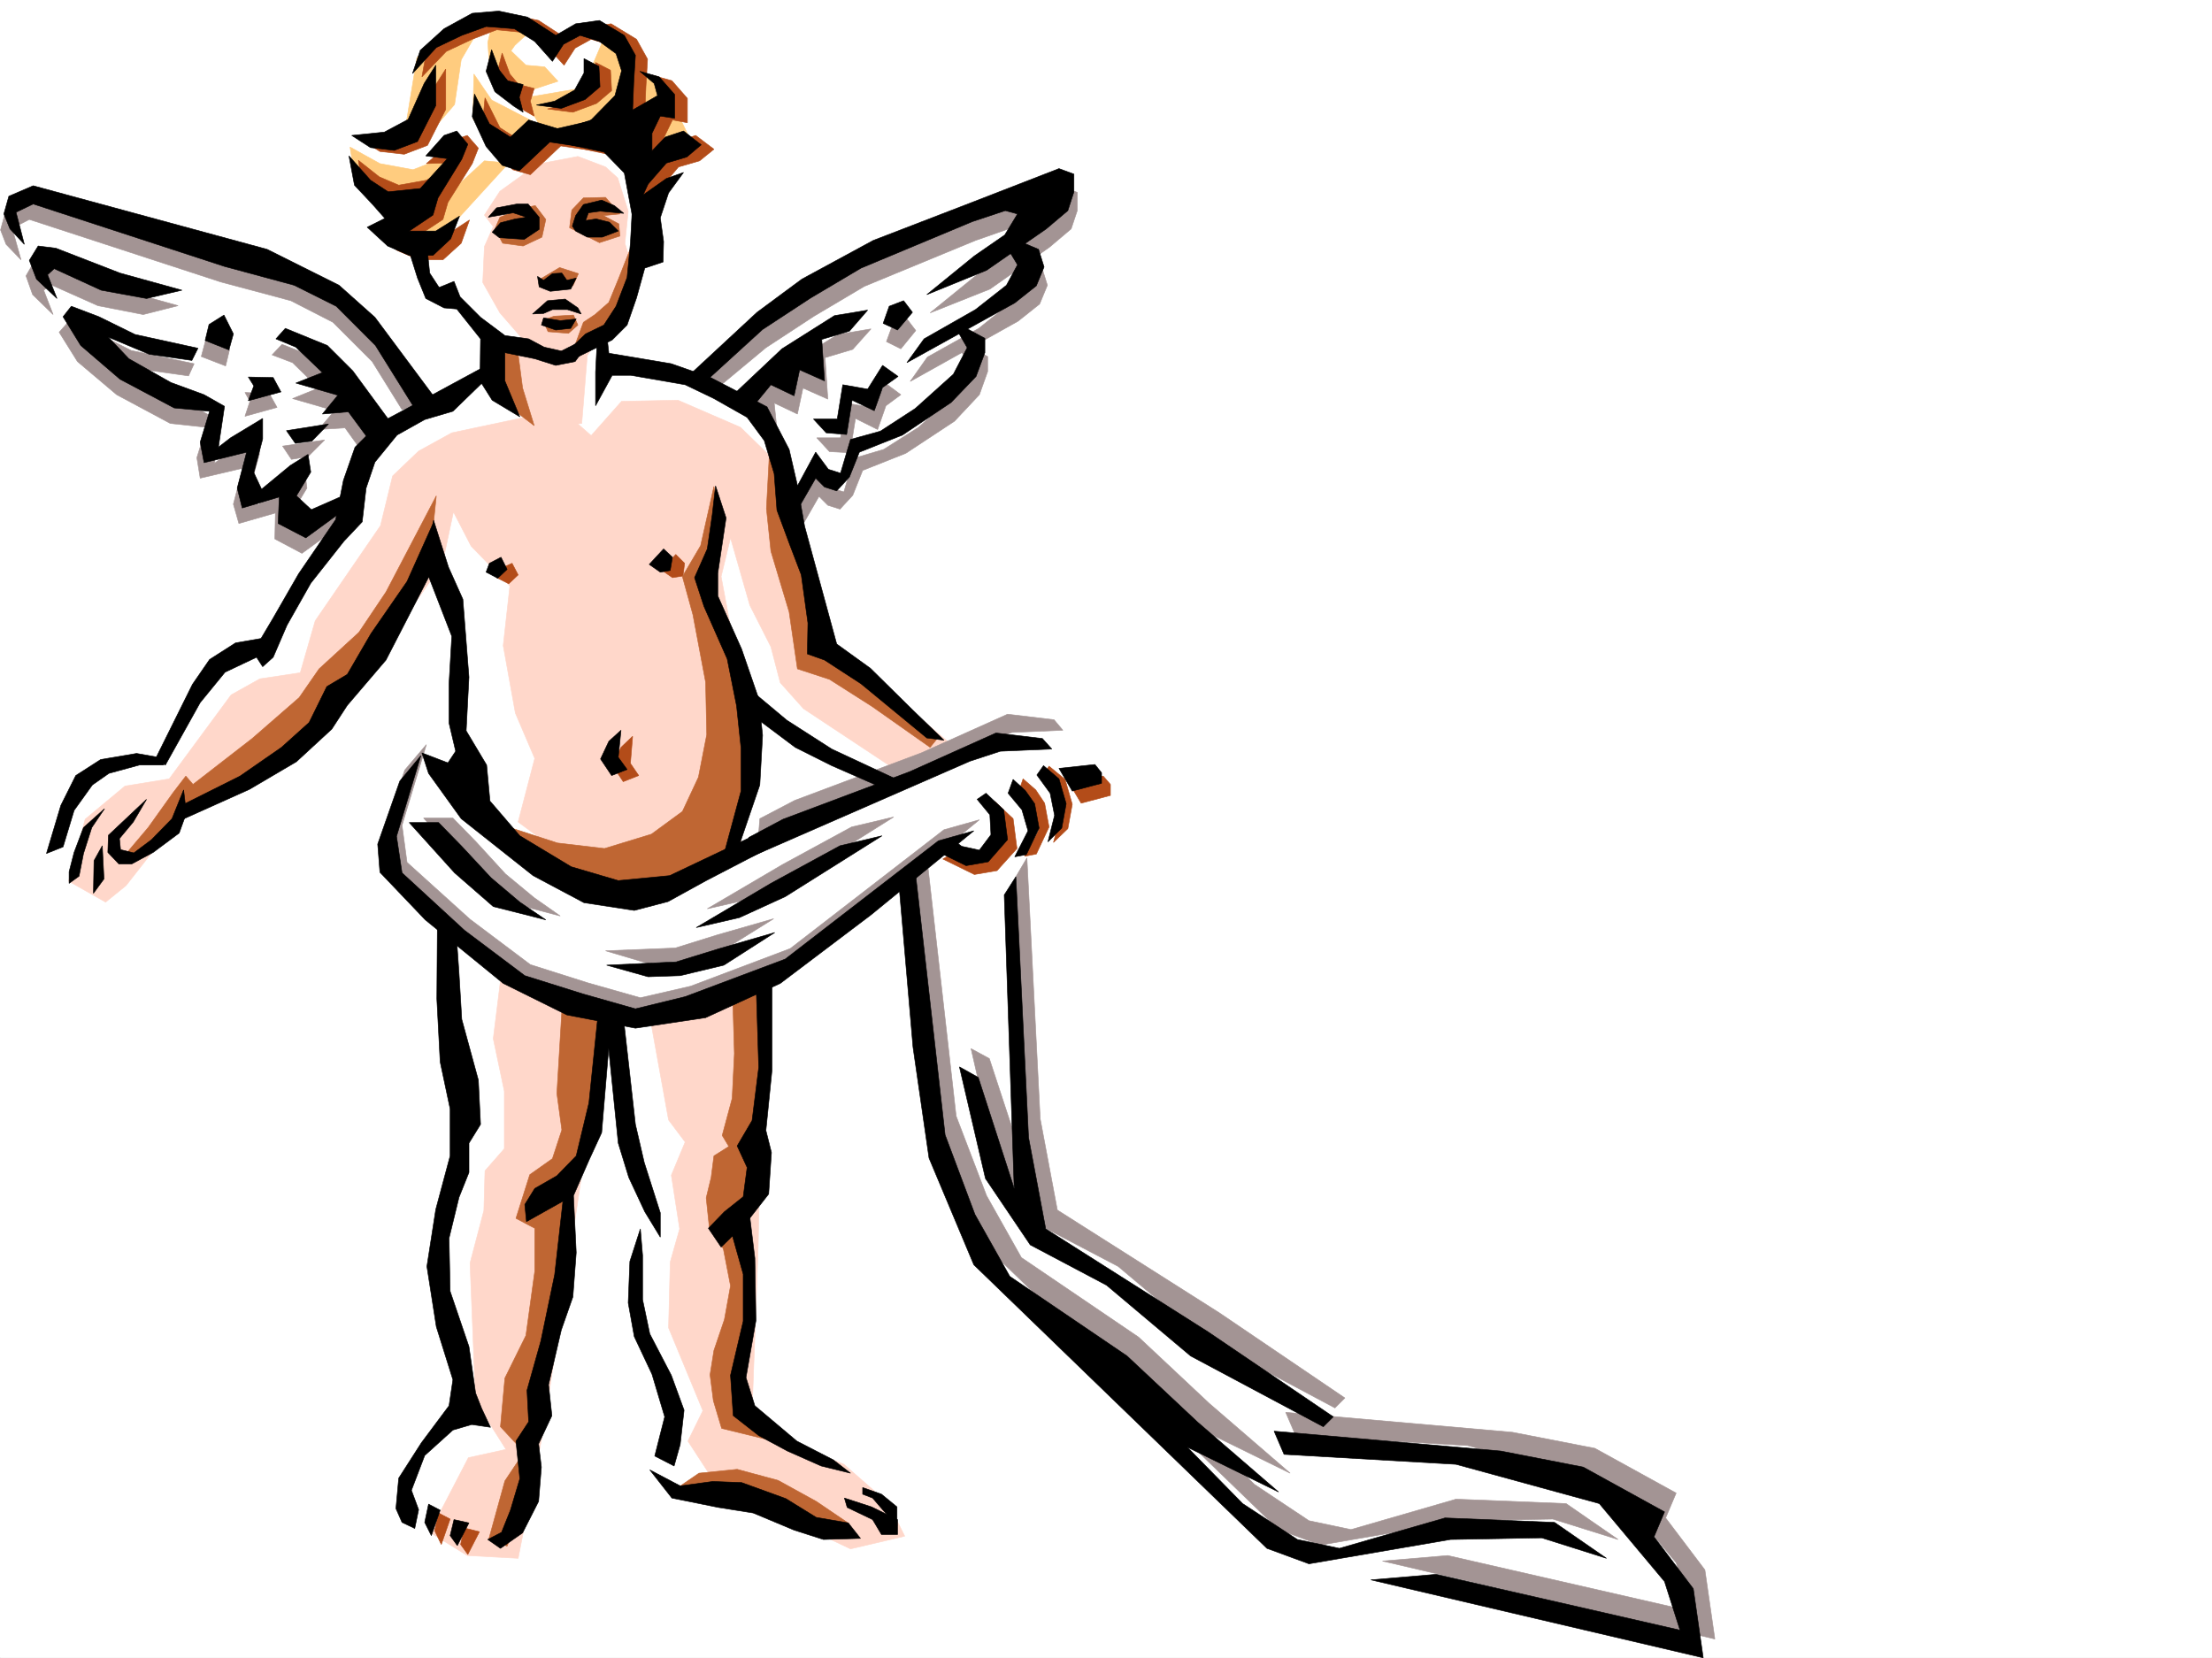
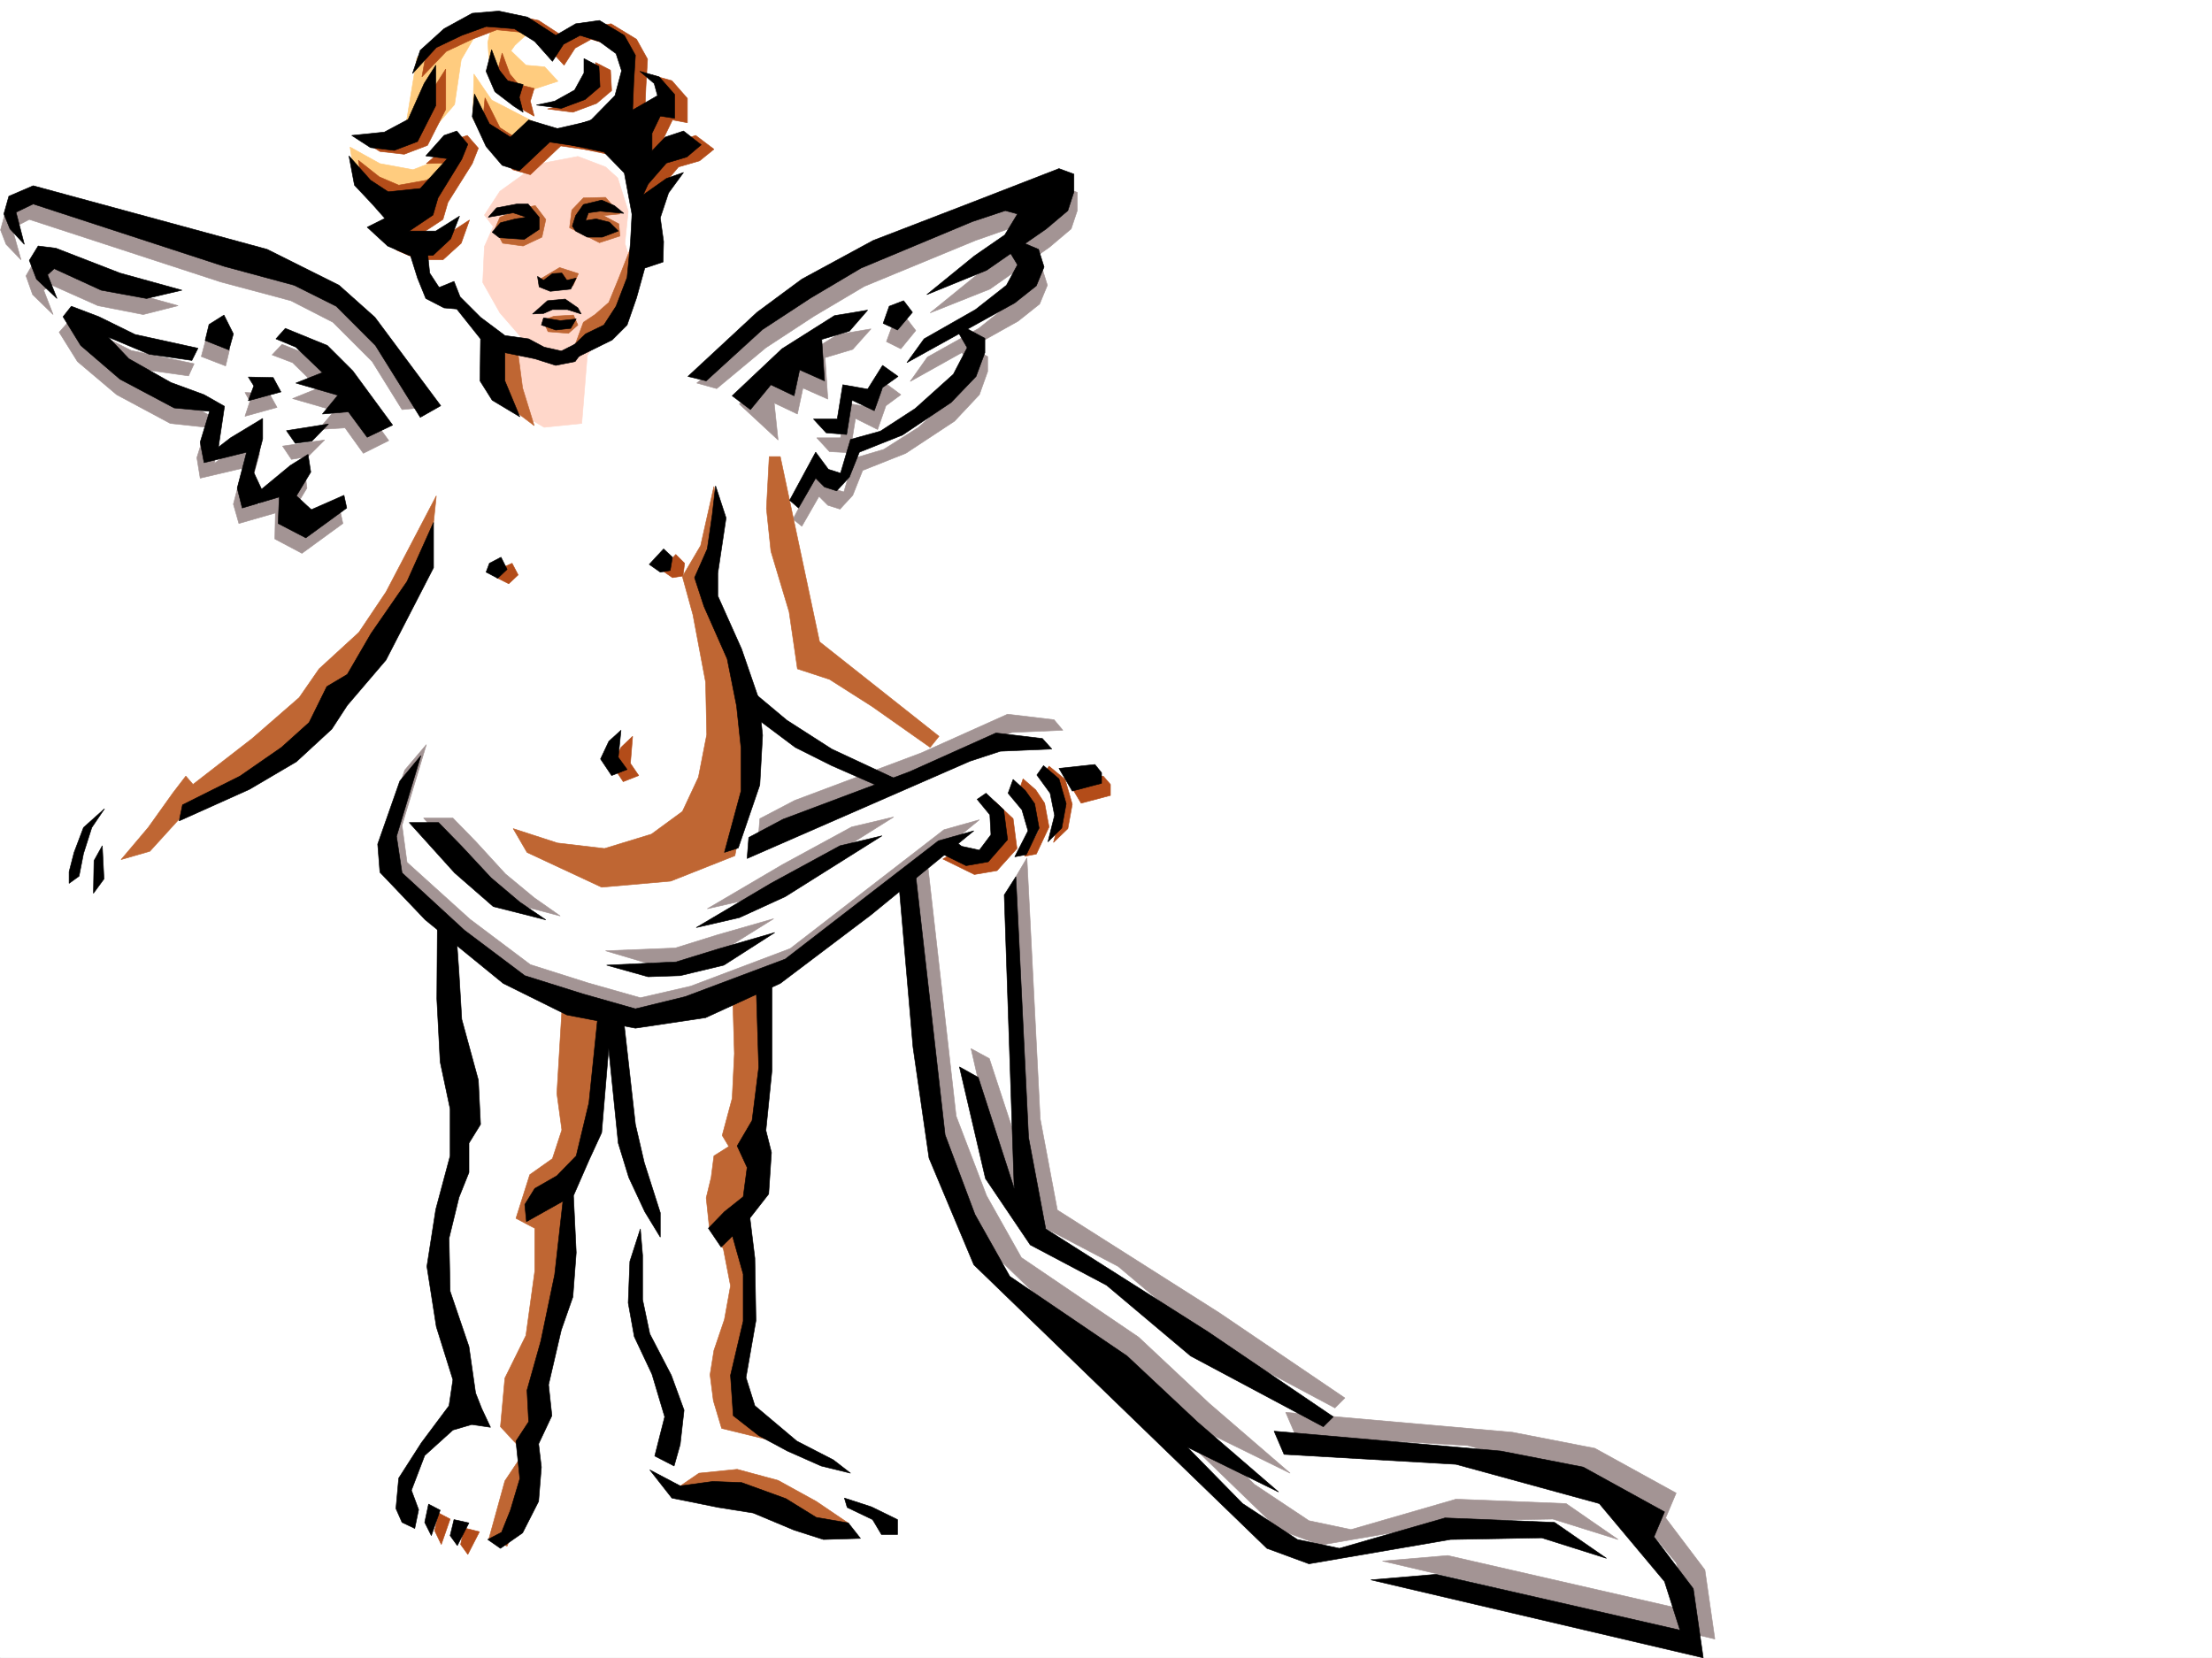
<svg xmlns="http://www.w3.org/2000/svg" width="2997.016" height="2246.658">
  <rect width="100%" height="100%" fill="#333333" stroke="none" />
  <defs>
    <clipPath id="a">
      <path d="M0 0h2997v2244.137H0Zm0 0" />
    </clipPath>
  </defs>
  <path fill="#fff" d="M0 2246.297h2997.016V0H0Zm0 0" />
  <g clip-path="url(#a)" transform="translate(0 2.16)">
    <path fill="#fff" fill-rule="evenodd" stroke="#fff" stroke-linecap="square" stroke-linejoin="bevel" stroke-miterlimit="10" stroke-width=".743" d="M.742 2244.137h2995.531V-2.16H.743Zm0 0" />
  </g>
  <path fill="#fff" fill-rule="evenodd" stroke="#fff" stroke-linecap="square" stroke-linejoin="bevel" stroke-miterlimit="10" stroke-width=".743" d="m469.043 183.496 77.145 15.758L597.176 62.91l89.148-35.187 159.567 27.722 69.714 101.11-65.96 267.367-31.477 58.453 206.055 65.887 97.398 338.566 147.605 119.84 120.622-34.445 92.941 42.695v46.453l-96.656 112.332 11.222 423.922 15.72 46.453 430.843 275.652 381.379 81.641 65.926 221.7-552.211-128.837L1506.016 1889l-190.34-229.203-53.918-136.305-47.235-345.293-131.843 131.809-229.282 69.676-140.097-50.207-197.805-159.528 65.922-158.785 62.207 50.207-15.758-93.644-26.976-208.993-97.399 182.012-190.3 128.09-167.075 124.34-62.207-53.918 23.223-81.64 132.629-35.231 53.957-131.805 70.418-15.719 104.906-186.508 77.145-120.585 113.156-62.168-15.719-50.204-69.715-62.168-70.418-128.093zm0 0" />
  <path fill="#fff" fill-rule="evenodd" stroke="#fff" stroke-linecap="square" stroke-linejoin="bevel" stroke-miterlimit="10" stroke-width=".743" d="m41.21 253.172 337.903 101.113 116.91 89.149 112.372 152.02-139.352 147.562-104.906-81.641-35.227 11.223v-89.11l-50.207 31.438v-54.66l-77.887-46.453L83.91 423.922l-42.7-65.883-26.98-53.957Zm878.11 295.09 170.828-158.785 245.04-116.832 89.148-7.508-62.211 69.676 27.723 54.664-74.172 57.671-11.965 74.172-108.66 93.606-69.676 57.672-46.45-14.973-54.702 14.973zm-322.144 653.164 50.164 318.312-62.168 209.735 54.7 174.504-93.684 116.867 50.988 58.418 101.11 19.468 119.882-772.964zm240.504 96.617 15.718 256.926 19.47 100.328-7.47 136.344L923.074 1889l-34.449 108.621 77.145 34.445 252.507 38.946-213.523-163.285 27.719-613.438zm0 0" />
-   <path fill="#ffd7ca" fill-rule="evenodd" stroke="#ffd7ca" stroke-linecap="square" stroke-linejoin="bevel" stroke-miterlimit="10" stroke-width=".743" d="m881.863 1384.922 23.965 132.59 22.485 29.949-18.73 44.926 11.26 72.687L908.099 1710l-2.27 89.148 46.492 112.333-20.254 41.21 38.98 59.903 181.31 86.137 73.43-17.243-22.485-44.925-59.938-52.434-125.12-51.688 8.991-243.398 7.47-352.8zm-203.793-56.188-9.734 78.672 14.977 71.16v77.887l-26.2 29.953-1.523 53.918-18.73 71.16 7.507 187.25 41.211 65.18-50.945 11.223-52.473 101.113 50.945 31.477 68.934 3.75 35.23-179.036 48.68-325.82 33.742-217.945zm53.961-767.726L612.148 586.46l-44.964 24.75-35.227 33.703-16.46 67.41L427.09 841.16l-20.254 70.38-54.703 8.25-38.942 21.737-83.91 113.82-59.937 9.739-53.961 44.965-22.48 83.867 50.202 28.465 27.723-22.48 32.219-41.173 61.426-71.164 173.84-93.644 161.09-229.945 14.976-70.383 23.969 46.414 52.472 53.957-8.996 80.898 16.461 91.375 26.238 61.387-22.484 86.137 86.18 63.695 104.902 20.215 110.145-48.68 12.707-160.308-38.942-207.465 12.746-52.434 26.196 91.375 28.504 56.188 12.71 48.68 31.473 35.19 122.149 80.9 76.402-33.708-168.559-143.808-57.715-228.422-57.671-56.188-84.688-36.715-76.402 1.489-41.211 46.449-31.477-27.723zm0 0" />
  <path fill="#ffd7ca" fill-rule="evenodd" stroke="#ffd7ca" stroke-linecap="square" stroke-linejoin="bevel" stroke-miterlimit="10" stroke-width=".743" d="m728.277 222.441-50.949 36.715-20.996 32.219 12.004 15.715-12.004 26.98-2.227 48.68 23.223 41.172 39.727 45.707-33 2.23 2.27 77.184 50.945 29.95 50.949-5.24 7.504-92.12 35.191-50.945 26.98-62.915-11.222-38.199 4.496-43.441-14.234-44.965-16.5-14.973-37.457-14.234zm0 0" />
-   <path fill="#ffcc7f" fill-rule="evenodd" stroke="#ffcc7f" stroke-linecap="square" stroke-linejoin="bevel" stroke-miterlimit="10" stroke-width=".743" d="m600.89 268.89 55.442-50.945 32.961 3.008-94.387 103.383-39.726-4.496zm109.4-136.3 79.413-13.492 27.723-65.18 86.176 69.676 32.218 66.668-52.433 75.617-71.203-74.875-76.399-12.746zm0 0" />
  <path fill="#ffcc7f" fill-rule="evenodd" stroke="#ffcc7f" stroke-linecap="square" stroke-linejoin="bevel" stroke-miterlimit="10" stroke-width=".743" d="m660.828 57.672 3.012 38.203 25.453 37.457 33.746 23.969-10.48-32.961L756 110.105l-17.988-19.472-25.453-2.266-20.254-19.472 5.238-7.47 20.996-19.472-50.203-14.973zm-18.726 42.699 23.968 35.188 63.692 32.96-53.918 29.211-35.23-36.675zm6.761-60.683-23.968 41.21-8.993 60.684-37.496 43.438-27.722-20.254 14.273-86.88 43.438-33.702zM474.281 199.254l40.469 22.441 44.926 8.25 51.73-20.21-24.75 45.667-45.707 20.254-61.426-42.699zm0 0" />
  <path fill="#a39494" fill-rule="evenodd" stroke="#a39494" stroke-linecap="square" stroke-linejoin="bevel" stroke-miterlimit="10" stroke-width=".743" d="m577.664 1008.938-29.207 34.445-29.21 85.394 2.972 38.204 60.683 64.394 105.649 86.14 86.918 42.696 92.16 18.73 95.914-14.234 100.406-47.191 122.852-92.122 140.136-114.601-47.976 13.488-208.285 161.016-134.856 50.945-68.191 15.719-71.16-20.215-77.93-24.71-81.68-61.427-85.394-77.144-6.762-50.203zm0 0" />
  <path fill="#a39494" fill-rule="evenodd" stroke="#a39494" stroke-linecap="square" stroke-linejoin="bevel" stroke-miterlimit="10" stroke-width=".743" d="M573.91 1108.523h39.727l30.73 31.477 40.469 44.184 38.945 32.218 35.227 24.711-71.2-18.73-52.433-45.668zm246.524 179.782 55.445 16.46 44.223-2.226 58.414-14.234 69.675-43.438-75.656 21.7-57.71 17.984zm137.866-56.93 59.2-13.488 62.168-28.465 131.14-82.383-56.968 13.488-93.645 50.95zm71.165-122.07 47.23-24.75 171.57-64.395 116.872-52.433 62.953 7.503 11.965 14.235-68.934 2.972-41.21 13.489-302.677 131.804zm203.789 58.418 19.512 225.449 21.699 150.535 60.723 144.555 397.097 384.273 56.93 20.957 191.824-32.96 122.855-2.231 88.403 27.683-70.418-48.68-149.09-5.98-142.363 41.211-56.93-12.004-74.172-49.422-74.953-75.66 123.633 60.684-109.402-94.387-95.872-89.89-158.863-107.84-47.195-83.907-41.211-107.84-41.211-364.019Zm0 0" />
  <path fill="#a39494" fill-rule="evenodd" stroke="#a39494" stroke-linecap="square" stroke-linejoin="bevel" stroke-miterlimit="10" stroke-width=".743" d="m1315.676 1420.895 34.484 150.535 60.684 89.89 104.164 54.66 113.86 95.876 179.82 95.87 13.488-13.488-170.082-115.343-219.508-139.313-23.227-123.598-17.984-353.503-14.977 25.457 13.45 396.98-49.422-150.574zm426.347 492.815 307.168 26.981 111.672 21.739 110.145 60.644-14.274 33.703 53.215 70.418 13.488 93.645-450.312-105.649 88.406-7.464 330.434 75.656-20.957-65.922-88.445-106.352-194.055-52.433-232.996-13.488zM944.07 519.05l85.395-71.16 61.465-44.925 96.656-51.692 134.113-52.433 117.61-44.926 20.253 6.727v24.75l-8.25 24.71-29.246 24.712-80.898 56.93-80.938 32.179 64.438-52.395 41.21-28.465 17.247-27.722-16.5-5.238-44.926 15.718-150.613 62.168-68.192 40.43-65.18 42.7-66.667 55.44zm0 0" />
  <path fill="#a39494" fill-rule="evenodd" stroke="#a39494" stroke-linecap="square" stroke-linejoin="bevel" stroke-miterlimit="10" stroke-width=".743" d="m1383.125 351.273 28.465 11.262 7.504 23.969-10.516 25.453-29.207 23.227-146.117 81.64 23.266-32.96 69.675-38.946 41.953-33.703 14.977-27.723-14.977-24.71zm-154.367 80.899-19.473 8.25-8.25 22.484 19.512 9.735 20.215-24.75zm0 0" />
  <path fill="#a39494" fill-rule="evenodd" stroke="#a39494" stroke-linecap="square" stroke-linejoin="bevel" stroke-miterlimit="10" stroke-width=".743" d="m1309.695 468.145 28.465 14.976v20.215l-11.223 31.473-33.742 35.933-65.925 43.442-58.454 23.226-13.449 33.703-17.246 18.727-16.5-5.238-11.965-12.004-23.222 40.468-12.004-9.734 35.226-65.922 16.461 23.965 17.246 5.242 13.489-45.672 40.468-12 47.196-29.953 51.687-47.191 18.73-35.192-17.242-28.464zm-307.953 79.371 62.207-50.164 71.164-44.184 44.965-7.508-24.71 27.723-37.5 11.222 3.753 56.188-33.703-14.977-7.508 35.192-31.473-14.977 5.278 50.164zm0 0" />
  <path fill="#a39494" fill-rule="evenodd" stroke="#a39494" stroke-linecap="square" stroke-linejoin="bevel" stroke-miterlimit="10" stroke-width=".743" d="M1106.648 593.227h32.22l6.722-47.196 34.488 5.985 20.215-32.22 20.254 15.013-20.254 14.976-11.223 32.18-29.988-14.977-7.469 46.453-27.722-1.488zM28.465 352.016 8.25 331.059l-7.508-19.47 6.766-24.714 32.219-13.488 316.906 85.394 97.394 48.68 48.72 44.184 80.937 99.625-38.98 3.753-40.47-65.18-53.175-53.175-56.97-29.207-95.132-25.453-259.23-84.653L16.5 309.36Zm234.523 140.839-85.394-17.984-48.719-24.71-36.715-13.493-12.004 13.492 24.75 39.684 53.176 44.965 72.688 38.945 48.718 5.238-12.75 41.172 4.5 27.723 57.672-13.489-12.707 48.72 7.465 26.195 49.465-14.231-.746 35.188 36.715 19.472 55.445-40.43-3.754-17.242-43.441 19.512-20.997-17.988 19.473-32.219-2.973-24.71-24.75 14.976-38.199 32.218-11.261-22.484 12.746-45.668v-27.723l-44.184 26.942-16.5 12.746 8.25-56.188-27.719-15.718-44.965-16.461-56.93-32.215-27.722-29.211 55.441 23.226 58.418 8.211zm0 0" />
  <path fill="#a39494" fill-rule="evenodd" stroke="#a39494" stroke-linecap="square" stroke-linejoin="bevel" stroke-miterlimit="10" stroke-width=".743" d="m71.945 426.191-27.722-26.98-8.993-25.453 11.22-19.473 24.71 3.754L158.082 391l83.164 23.188-47.191 12.003-61.426-12.003-63.695-28.426-9.735 7.468zm226.27 21.699-19.512 12.747-5.98 22.484 32.96 12.707 5.239-21.703zm83.91 18.731 56.93 22.48 34.484 34.45 53.176 73.43-34.445 17.203-24.75-34.45-35.934 2.23 21.7-25.452-56.93-16.461 35.23-14.235-35.23-34.445-27.72-10.52zM331.918 531.8l6.727 11.966-6.727 20.254 43.441-12.004-10.476-18.73zm50.949 72.645 12.004 17.989 22.48-3.754 22.446-22.485zm0 0" />
  <path fill="#b34c19" fill-rule="evenodd" stroke="#b34c19" stroke-linecap="square" stroke-linejoin="bevel" stroke-miterlimit="10" stroke-width=".743" d="m657.113 132.59-3.008 31.433 18.727 40.47 21.742 25.452 23.965 6.727 41.215-38.942 51.687 7.504 14.235-40.468-48.68 16.504-45.707-12.75-24.754 23.226-29.207-18.726zm-24.008 50.906-17.984 6.024-37.457 32.175 41.953-1.484-41.953 23.969-37.457 6.726-26.238-11.222-28.465-22.485 6.766 39.727 24.71 25.453 17.243 19.473-23.97 11.222 27.724 26.235 29.207 12.707h32.96l24.75-22.442 11.223-31.476-32.219 20.996h-36.714l32.96-21.739 6.766-23.226 32.961-52.434 8.25-20.957zm0 0" />
  <path fill="#b34c19" fill-rule="evenodd" stroke="#b34c19" stroke-linecap="square" stroke-linejoin="bevel" stroke-miterlimit="10" stroke-width=".743" d="m489.258 189.52 44.222-5.282 32.961-17.203 21.739-48.68 15.718-24.71v54.66l-24.71 48.68-31.477 12.003-32.961-3.754zm0 0" />
  <path fill="#b34c19" fill-rule="evenodd" stroke="#b34c19" stroke-linecap="square" stroke-linejoin="bevel" stroke-miterlimit="10" stroke-width=".743" d="m571.68 104.125 6.726-37.46 36.715-22.481 38.984-20.957 35.97-3.754 39.687 8.25 38.984 25.453 26.977-15.719 32.218-5.238 34.45 20.957 14.972 26.98-2.226 37.457-1.528 36.676 34.489-19.473-5.239-16.46-19.472-16.5 26.941 7.507 20.996 23.969v32.961l-20.215-3.754-11.261 23.227v24.71l18.73-18.73 23.965-8.25 24.75 18.73-19.469 15.72-28.504 8.25-24.71 29.206-21 44.965-11.22-59.941-28.464-29.207-81.68-17.242 16.5-14.196 46.45-9.773 33.702-35.192 9.739-33.703-8.25-23.226-22.446-16.461-26.976-8.25-21.742 12.004-14.973 23.187-24.75-26.941-28.465-17.242-38.203-3.754-32.96 12.746-35.231 16.5Zm285.468 893.551-15.753 14.976-11.965 23.97 14.972 22.48 20.996-8.25-11.257-16.461zM672.832 782.703l4.496-11.965 16.461-7.508 8.25 15.758-12.746 11.965zm223.262-10.476 19.511-20.961 11.965 11.964-2.23 17.247-14.23 2.226zm0 0" />
  <path fill="#b34c19" fill-rule="evenodd" stroke="#b34c19" stroke-linecap="square" stroke-linejoin="bevel" stroke-miterlimit="10" stroke-width=".743" d="m680.34 71.906-7.508 29.95 12.004 27.722 25.453 20.215 13.492 7.508-5.242-20.215 5.242-17.246-20.996-5.238-11.965-14.23zm126.605 12.746v19.473L794.2 127.348l-27.722 14.976-24.711 5.238 34.449 4.497 32.215-12.004 20.254-17.203-1.524-27.723zM594.164 2050.05l-5.238 23.97 8.992 18.73 11.965-34.45zm34.446 20.216-4.497 22.484 9.739 13.488 15.753-30.73zm648.867-906.297 42.695 20.957 30.734-5.238 26.977-29.954-5.238-40.43-24.75-23.222-11.965 8.992 17.203 20.215.781 27.723-15.012 20.957-24.71-5.238-12.004-8.997zm108.656-108.621 17.207 14.976 12.004 17.985 5.98 32.218-17.203 36.715-15.758 2.973 18.727-35.192-8.992-28.464-17.985-23.223zm35.191-17.203 21.738 17.945 9.739 33.707-5.985 32.96-19.472 18.727 9.738-35.933-6.023-30.73-17.985-23.97zm24.75 18.73 48.68-5.281 9.734 11.262v14.976l-39.683 10.477zm0 0" />
  <path fill="#bf6633" fill-rule="evenodd" stroke="#bf6633" stroke-linecap="square" stroke-linejoin="bevel" stroke-miterlimit="10" stroke-width=".743" d="m918.578 2015.605 28.465-19.472 51.727-5.239 55.445 14.977 51.691 28.465 44.18 29.95-71.902 4.495zm74.172-665.128 2.266 77.144-3.008 60.68-13.492 50.168 8.992 14.972-20.215 12.75-3.75 29.207-6.727 27.723 4.457 41.953 18.77 26.938 9.734 50.207-8.25 45.668-14.234 41.953-5.238 32.96 4.496 35.192 11.222 37.457 73.43 17.988-47.937-53.96 13.492-167.778-2.27-110.105 26.239-289.848zm-231.512 19.468-6.726 111.594 6.726 49.461-12.746 38.941-30.695 21.704-18.727 59.195 25.453 13.453v58.453l-11.964 86.879-28.504 57.676-5.985 65.883 28.465 30.73 30.735-48.68 31.476-319.836 39.684-71.164 12.004-152.8zm-54.703 602.961-22.48 33.707-21.7 78.63 24.711 9.734 38.942-98.102zM967.293 659.148l-17.984 80.118-24.711 41.953 14.234 51.691 17.203 91.375 1.524 71.16-11.262 57.676-21.7 46.41-41.992 30.735-63.656 19.468-63.695-7.507-59.938-19.47 18.727 32.22 101.152 47.191 93.645-8.25 86.918-34.445 26.98-146.82-24.75-139.317-42.695-91.375 20.254-80.156zm-376.141 12.707-8.25 80.157-113.117 193.23-94.426 90.633-119.879 59.941-52.433 57.672-38.945 11.223 36.714-43.441 33.707-47.192 17.243-22.484 9.734 11.262 80.156-62.168 63.696-55.446 26.976-38.941 53.918-49.426 36.715-54.7zm451.058-53.175-3.753 70.418 6.02 57.672 24.714 82.386 11.22 77.145 43.48 14.23 57.671 36.715 78.669 55.406 12.003-14.976-161.832-128.051-53.215-250.945zM700.555 468.887l7.507 56.93 15.72 50.91-40.47-30.696-17.242-54.66 1.524-29.246zm-29.989-158.785 6.762-15.758 31.477-12.707 16.46-3.012 14.235 18.73-5.242 23.97-25.453 12.003-27.723-3.754zm101.149-1.524 3.012-23.969 15.718-16.46 29.989-.743 19.472 22.48-22.48 2.231 20.996 11.223 1.484 16.5-27.722 8.992zm-41.211 70.418 27.723-16.46 25.492 8.21-7.504 16.5-44.926-4.496zm5.281 54.704 14.973-5.282 26.238-1.484 5.98 13.488-12.746 11.223-27.722-2.23zm117.613-95.134-14.976 38.204-13.488 32.96-18.73 16.461-15.759 10.477-10.476 28.465 57.71-25.453 17.204-74.914zm0 0" />
  <path fill-rule="evenodd" stroke="#000" stroke-linecap="square" stroke-linejoin="bevel" stroke-miterlimit="10" stroke-width=".743" d="m32.96 331.059-19.472-20.957-8.25-20.215 6.766-24.008 32.96-14.192 316.907 86.137 97.438 48.68 48.68 43.441 89.187 119.84-27.762 15.719-60.684-97.36-53.175-53.175-56.969-28.465-94.387-25.492-259.234-84.614-23.227 11.223zM268.227 471.86l-85.395-18.692-48.719-23.969-37.457-14.23-11.222 14.23 23.968 38.946 53.176 45.668 73.43 38.945 47.976 4.496-12.746 41.953 5.239 27.723 57.671-14.235-12.707 48.68 6.727 26.98 50.203-14.976-1.484 35.934 37.457 19.472 55.441-40.43-3.754-17.242-44.218 19.473-20.215-18.73 19.468-32.18-3.714-23.969-24.004 14.977-38.946 32.18-10.48-22.446 11.965-45.707v-27.723l-43.438 26.239-16.5 12.707 8.25-55.407-27.722-15.718-44.965-16.5-56.93-32.22-27.723-29.206 55.446 23.226 57.672 8.25zm0 0" />
  <path fill-rule="evenodd" stroke="#000" stroke-linecap="square" stroke-linejoin="bevel" stroke-miterlimit="10" stroke-width=".743" d="M77.184 404.45 49.46 378.253 39.727 352.8l11.964-19.473 23.97 2.973 86.917 33.703 83.91 23.226-47.937 11.22-61.426-11.22-63.695-29.21-8.993 8.25Zm854.882 105.609 93.645-86.88 60.723-44.925 96.652-52.434 134.113-51.691 117.613-45.668 20.254 7.469v23.968l-8.25 25.493-29.246 24.71-80.898 56.149-80.938 32.96 64.438-52.433 41.21-28.464 17.243-28.426-16.5-4.496-44.926 14.976-150.613 62.91-68.188 40.43-65.18 42.7-76.402 69.675zm0 0" />
  <path fill-rule="evenodd" stroke="#000" stroke-linecap="square" stroke-linejoin="bevel" stroke-miterlimit="10" stroke-width=".743" d="m1378.625 325.82 28.465 12.004 7.508 23.969-10.477 25.453-29.246 23.227-146.117 80.898 23.262-32.219 69.68-39.687 41.952-32.961 14.973-27.723-14.973-24.71zM1224.3 407.46l-19.51 7.509-8.212 23.187 19.473 8.992 20.215-23.968zM642.844 127.348l-2.973 30.695 18.73 40.43 21.739 25.492 23.226 7.469 41.211-38.946 50.946 7.508 14.234-40.469-48.719 16.5-44.965-13.488-24.71 23.227-28.465-17.989zm-23.969 50.168-17.242 5.98-24.711 27.723 29.207 3.754-36.715 40.43-43.441 4.495-23.97-15.718-29.206-32.961 7.469 39.687 23.968 25.492 17.243 19.473-23.97 11.965 27.723 25.492 29.207 12.707h32.22l23.968-22.445 12.004-30.73-32.219 20.214h-35.973l32.22-21.699 6.765-23.227 32.219-52.433 8.21-20.215zm0 0" />
  <path fill-rule="evenodd" stroke="#000" stroke-linecap="square" stroke-linejoin="bevel" stroke-miterlimit="10" stroke-width=".743" d="M476.512 183.496 520.734 179l32.22-17.203 21.737-48.68 15.72-24.75v54.7l-24.712 48.68-31.476 12.003-32.22-3.754zm0 0" />
  <path fill-rule="evenodd" stroke="#000" stroke-linecap="square" stroke-linejoin="bevel" stroke-miterlimit="10" stroke-width=".743" d="m558.934 99.629 10.48-31.477 32.219-29.207 38.238-20.96 35.973-3.008 38.941 8.25 38.203 24.71 26.98-15.718 32.216-4.496 33.707 20.214 15.011 26.977-2.265 36.676-1.489 37.46 33.707-19.472-4.496-16.46-19.472-16.5 26.234 7.507 20.957 23.965v32.18l-19.469-2.97-11.222 23.223v23.97l17.945-18.727 24.75-8.25 23.969 18.726-19.473 16.461-27.719 8.25-24.75 28.465-20.96 45.71-11.258-60.683-27.723-28.465-80.898-17.246 16.46-14.23 45.708-10.48 33.746-34.446 8.992-33.703-7.508-23.227-22.484-16.46-26.235-8.25-22.445 12.003-15.012 23.184-23.969-26.937-27.722-17.243-38.2-2.972-32.96 11.964-34.489 16.461Zm-4.497 241.168L565.7 376.77l11.223 27.68 24.71 12.745 17.243 1.489 32.219 40.468-.742 56.93 16.5 26.195 37.457 22.485-20.254-48.68v-38.203l40.468 8.21 28.465 8.997 26.235-5.242 16.5-22.442-9.774-4.496-25.453 12.707-23.226-5.238-20.997-11.223-32.218-4.496-32.961-24.71-27.723-27.723-8.25-20.957-20.215 8.21-12.746-19.472-3.754-36.676zm0 0" />
  <path fill-rule="evenodd" stroke="#000" stroke-linecap="square" stroke-linejoin="bevel" stroke-miterlimit="10" stroke-width=".743" d="m857.148 274.129-3.007 55.445-4.496 46.41-14.977 38.985-16.5 25.453-24.711 11.965-15.719 15.015-6.023 21.7 57.715-28.465 20.215-20.215 12.746-36.715 11.218-40.43 24.754-8.25.742-27.722-4.496-32.176 11.22-33.707 20.253-27.723-23.223 8.211zm0 0" />
-   <path fill-rule="evenodd" stroke="#000" stroke-linecap="square" stroke-linejoin="bevel" stroke-miterlimit="10" stroke-width=".743" d="m821.922 452.387 3.012 26.238 84.648 14.23 53.215 18.73 76.402 39.685 29.992 57.675 11.22 48.68 9.737 55.441 43.477 159.528 45.71 32.96 56.93 56.188 42.696 41.172-23.227-2.969-89.148-73.43-49.461-32.18-23.223-8.25.742-41.956-8.992-65.14-15.718-41.212-17.247-46.449-3.75-49.422-13.453-44.926-23.222-31.476-44.969-25.453-38.98-18.73-73.43-12.747H829.43l-22.485 41.211v-45.707l2.23-43.441zM660.828 494.34l-89.89 48.68-57.711 30.734-32.22 32.18-15.718 44.964-10.477 53.176-50.207 73.39-34.484 59.942-16.46 27.719-34.49 5.984-35.187 22.48-23.226 33.708-50.203 101.113 13.488 8.211 47.195-84.613 33.703-41.211 42.696-20.215 8.25 12.746 14.234-12.746 18.727-43.441 32.218-56.93 44.965-56.93 24.711-26.195 5.281-45.711 11.965-35.187 29.989-36.715 37.457-20.957 38.203-11.262 50.945-49.422zm-73.43 210.476 20.254 63.657 19.473 43.437 8.25 105.649-3.754 72.648 27.723 46.414 4.496 48.719 40.469 47.152 69.675 41.953 63.696 18.73 69.675-6.726 134.114-63.691-6.766 29.988-77.887 40.43-51.73 28.465-45.707 11.964-68.152-10.48-68.934-36.676-35.969-28.465-61.43-48.68-44.218-61.425-8.996-27.719 35.23 13.488 10.48-15.757-8.995-38.2v-53.175l3.753-64.399-35.972-92.863zm0 0" />
  <path fill-rule="evenodd" stroke="#000" stroke-linecap="square" stroke-linejoin="bevel" stroke-miterlimit="10" stroke-width=".743" d="m587.398 707.828-35.933 80.113-48.719 70.422-32.215 55.442-27.722 16.46-23.97 48.68-37.456 33.707-56.188 38.942-77.925 38.984-4.497 21.7 95.13-42.696 63.695-37.46 47.933-44.18 21-32.22 52.43-61.386 64.437-125.082zm253.997 281.637-16.461 14.976-11.262 23.97 15.012 22.44 20.96-8.21-11.964-16.5zM658.602 775.234l4.496-12.004 15.718-8.21 8.25 16.46-12.746 12.004zm221.031-10.476 19.472-20.996 12.004 11.258-3.011 17.949-13.489 2.265zM661.57 294.344l11.262-12.707 27.723-5.239h14.976l14.973 17.946v16.5l-20.215 13.492-33.703-2.27-9.734-7.468 11.218-12.746 20.215-5.239 15.016-2.27-17.985-5.98zm66.707 80.156 2.227 14.23 15.016 5.985 27.722-2.973 7.469-14.972-12.707 2.968-6.766-9.734-12.746.742-11.965 8.992zm47.192-68.152 4.5-14.23 10.476-14.977 24.75-5.98 17.243 7.464 12.71 10.48-32.218-2.972-15.72 2.23-3.753 10.477 14.23-2.227 17.989 4.496 12.004 11.965-21.742 8.25h-20.215l-15.754-8.25zm-53.957 119.097 15.015-.742 11.965-5.238h20.254l18.727 5.98-4.496-8.25-17.243-11.96-23.968 2.226zm12.004 14.977 19.472 6.726 20.254-2.23 7.469-12.746-21.703 2.27-22.48-3.754zM666.07 67.41l-7.468 29.207 11.964 27.723 25.493 19.469 12.746 8.25-5.239-20.215 5.239-17.242-20.996-5.239-11.223-14.234zm125.157 12.004v19.469L778.48 122.07l-26.976 15.016-24.715 5.238 33.707 4.496 32.219-12.004 20.215-17.203-1.489-27.722zm178.296 578.953-4.496 38.98-6.726 46.415-17.242 38.941 12.746 38.945 31.476 71.16 12.707 63.696 6.024 56.93v58.414l-22.485 83.129 18.73-5.985 29.208-85.394 3.754-67.407-5.242-49.425-23.223-67.407-32.219-71.906v-30.73l11.223-74.918zm0 0" />
  <path fill-rule="evenodd" stroke="#000" stroke-linecap="square" stroke-linejoin="bevel" stroke-miterlimit="10" stroke-width=".743" d="m1020.473 937.773 45.707 38.204 60.683 38.941 92.938 43.441-19.508 11.223-73.43-32.18-49.422-24.75-56.968-42.699zm-450.278 86.137-28.504 34.45-29.949 85.394 3.008 38.2 61.426 64.398 105.648 86.136 86.18 42.7 92.898 17.984 95.133-14.23 101.152-46.454 122.891-92.863 139.352-113.86-47.938 13.493-207.543 160.27-135.636 50.949-67.41 16.46-71.2-20.214-78.668-24.711-81.68-61.426-84.652-77.89-7.469-49.423zm0 0" />
  <path fill-rule="evenodd" stroke="#000" stroke-linecap="square" stroke-linejoin="bevel" stroke-miterlimit="10" stroke-width=".743" d="M554.437 1114.547h39.727l30.73 31.434 40.43 43.44 38.985 32.962 35.191 23.969-71.164-17.985-52.434-45.672zm267.485 193.23 56.187 15.72 43.477-1.485 59.2-14.235 68.933-44.183-74.957 21.703-58.414 17.984zm121.406-50.945 58.414-13.453 62.207-28.465 131.102-82.422-56.93 13.489-93.644 50.949zm71.16-122.07 46.45-24.711 171.574-64.438 116.906-52.433 62.914 7.507 12.746 14.231-69.676 2.973-41.21 13.488-301.93 131.848zM592.68 1242.598l-.785 110.847 4.496 85.395 13.492 63.695v63.656l-19.473 72.645-12.004 77.145 12.746 81.64 22.485 71.906-5.242 35.23-37.458 50.165-30.73 47.937-3.754 41.211 8.25 18.73 17.242 8.212 5.239-25.457-9.735-26.235 17.985-47.156 38.203-34.484 25.492-7.47 25.453 3.755-11.965-25.492-8.25-20.961-8.992-62.91-25.492-74.915-1.488-71.906 13.492-55.406 13.488-33.703v-39.727l15.719-25.453-2.973-59.941-22.48-82.383-3.754-62.91-3.754-53.922zm218.02 128.093-12.747 123.594-17.242 71.906-26.2 26.977-29.988 17.203-13.488 21.742 2.266 23.184 49.422-27.68-11.22 99.625-18.73 89.852-18.73 66.668 2.23 42.695-17.203 26.234 5.239 50.91-12.747 42.696-12.003 29.953-18.73 9.734 17.241 12.004 29.992-20.957 21.7-42.695 3.754-46.453-3.754-31.477 17.988-38.199-4.5-41.914 17.246-74.172 15.719-44.93 4.496-59.937-3.715-77.145 20.957-47.937 17.242-37.457 13.489-161.758zm0 0" />
  <path fill-rule="evenodd" stroke="#000" stroke-linecap="square" stroke-linejoin="bevel" stroke-miterlimit="10" stroke-width=".743" d="m580.676 2038.047-5.242 24.754 8.992 17.945 11.965-34.45zm34.445 21-5.238 21.7 9.734 13.487 15.758-30.691zm203.829-694.34 18.73 184.238 14.23 46.453 21.7 46.45 21 34.449v-32.961l-21.743-68.152-11.965-51.692-16.5-146.82zm48.679 300.367-14.23 44.184-2.231 56.144 8.21 45.711 24.009 50.946 17.203 57.672-13.488 53.175 26.234 13.492 8.25-29.207 5.242-46.453-17.246-47.191-29.207-56.188-9.734-46.414v-59.937zm12.746 326.563 29.953 38.199 62.95 12.71 47.195 7.505 55.441 23.226 39.727 12.707 50.203-1.484-16.5-20.957-43.438-7.508-41.215-25.453-59.937-21.742-38.984-1.484-44.184 5.98zm143.848-665.871 3.754 120.582-8.993 71.906-20.214 34.445 13.492 29.207-5.282 39.688-25.453 20.254-21.738 22.445 17.242 25.492 35.23-34.488 29.208-37.418 3.754-56.188-7.508-29.949 8.25-81.64v-128.09zm0 0" />
  <path fill-rule="evenodd" stroke="#000" stroke-linecap="square" stroke-linejoin="bevel" stroke-miterlimit="10" stroke-width=".743" d="m1014.488 1637.352 8.25 67.41 1.485 84.61-13.489 77.183 12.004 38.203 56.93 47.933 49.46 25.457 23.228 17.985-39.727-9.735-45.707-20.253-38.945-20.957-34.485-26.981-3.715-54.66 17.204-73.39v-63.696l-16.461-58.414zm129.617 392.484 36.715 11.965 35.23 17.246v20.215h-21.741l-12.004-20.215-34.446-16.5zm0 0" />
-   <path fill-rule="evenodd" stroke="#000" stroke-linecap="square" stroke-linejoin="bevel" stroke-miterlimit="10" stroke-width=".743" d="m1168.816 2015.605 25.493 8.993 20.996 17.203v25.457l-19.508-21.703-13.492-15.72-13.489-5.237zm-920.062-945.281 3.754 31.477-9.735 26.976-35.23 26.2-29.207 15.714h-17.242l-14.977-15.715.742-23.226 51.692-48.68-17.989 30.692-18.726 22.484 1.484 14.977 17.989 4.496 24.003-17.988 27.723-28.426zm-29.988-43.441-33.707-5.98-48.68 8.25-33.742 21.699-20.215 40.468-19.473 65.14 22.485-8.952 14.976-49.461 24.711-34.45 22.48-15.718 41.212-11.258h32.96zm0 0" />
  <path fill-rule="evenodd" stroke="#000" stroke-linecap="square" stroke-linejoin="bevel" stroke-miterlimit="10" stroke-width=".743" d="m113.156 1121.27-12.746 33.707-6.765 26.234v15.719l13.488-9.735 6.023-30.734 11.223-35.191 17.242-25.454zm25.454 24.71-11.223 20.215-.782 44.223 14.274-19.473zm1078.925 47.196 19.473 225.449 21.738 150.574 60.684 144.555 397.097 384.234 56.97 20.957 191.788-32.96 123.633-2.227 87.66 27.719-70.418-48.676-148.344-6.024-143.105 41.211-56.969-12.004-74.176-48.68-74.914-76.402 123.633 60.684-109.402-94.387-95.91-89.89-158.824-107.836-47.235-83.91-40.43-107.836-41.21-364.024zm0 0" />
  <path fill-rule="evenodd" stroke="#000" stroke-linecap="square" stroke-linejoin="bevel" stroke-miterlimit="10" stroke-width=".743" d="m1299.957 1445.605 35.23 151.278 60.684 89.89 103.379 54.664 113.898 95.872 179.82 95.875 13.493-13.454-170.086-115.343-219.547-139.313-23.226-123.594-17.204-353.543-15.757 24.711 13.488 397.723-48.719-150.535zm426.309 493.598 307.207 26.941 111.633 21.739 110.144 60.683-14.234 33.703 53.215 70.383 13.453 93.645-450.278-105.61 88.407-7.507 330.433 75.656-20.996-65.922-88.406-105.61-194.055-53.175-233.035-13.488zm-460.012-787.238 42.695 20.996 29.953-5.238 26.235-29.992-5.239-40.43-23.968-22.48-12.004 8.25 17.242 20.956 1.488 26.98-15.718 20.958-23.97-5.238-12.003-8.996zm106.391-95.875 16.46 15.016 12.747 17.945 5.984 32.965-17.207 35.968-15.754 2.973 17.984-35.191-8.25-28.465-18.73-22.48zm41.21-18.688 20.957 17.946 9.739 33.703-5.985 32.965-18.726 18.726 8.992-35.933-5.984-29.989-17.985-24.71zm20.958 3.715 48.718-5.242 8.992 11.262v14.234l-39.722 10.477zm-129.618-598.465 29.211 15.758v19.469l-11.965 32.18-33.746 35.23-65.922 44.184-58.414 23.222-13.488 33.707-17.246 18.727-16.5-5.238-11.965-12.004-23.223 40.468-12.003-10.519 35.226-65.14 17.207 23.226 16.5 5.238 13.489-45.707 40.468-11.223 47.192-30.69 51.691-46.45 18.73-35.973-16.46-28.465zM303.457 426.934l-20.254 12.746-5.242 21.699 32.219 12.746 6.023-21.738zm83.164 17.984 56.93 23.227 34.484 34.445 53.922 73.39-34.45 16.504-25.491-34.488-35.192 3.012 20.957-25.453-56.93-16.504 35.973-14.23-35.972-34.446-26.977-11.223zm-50.203 65.922 7.504 11.965-7.504 20.215 44.219-11.965-10.516-19.47zm51.687 72.648 12.004 17.207 22.485-2.972 22.48-23.227zm603.903-47.191 67.445-63.656 71.164-44.965 44.965-7.469-24.71 28.465-37.5 11.223 3.753 56.187-33.703-14.977-7.508 35.192-31.437-14.977-27.72 33.703zm0 0" />
  <path fill-rule="evenodd" stroke="#000" stroke-linecap="square" stroke-linejoin="bevel" stroke-miterlimit="10" stroke-width=".743" d="M1102.152 567.77h32.22l7.503-46.45 33.707 5.985 20.215-32.22 20.996 14.974-20.996 15.015-11.223 31.438-29.992-14.235-7.465 46.453-27.723-2.27zm0 0" />
</svg>